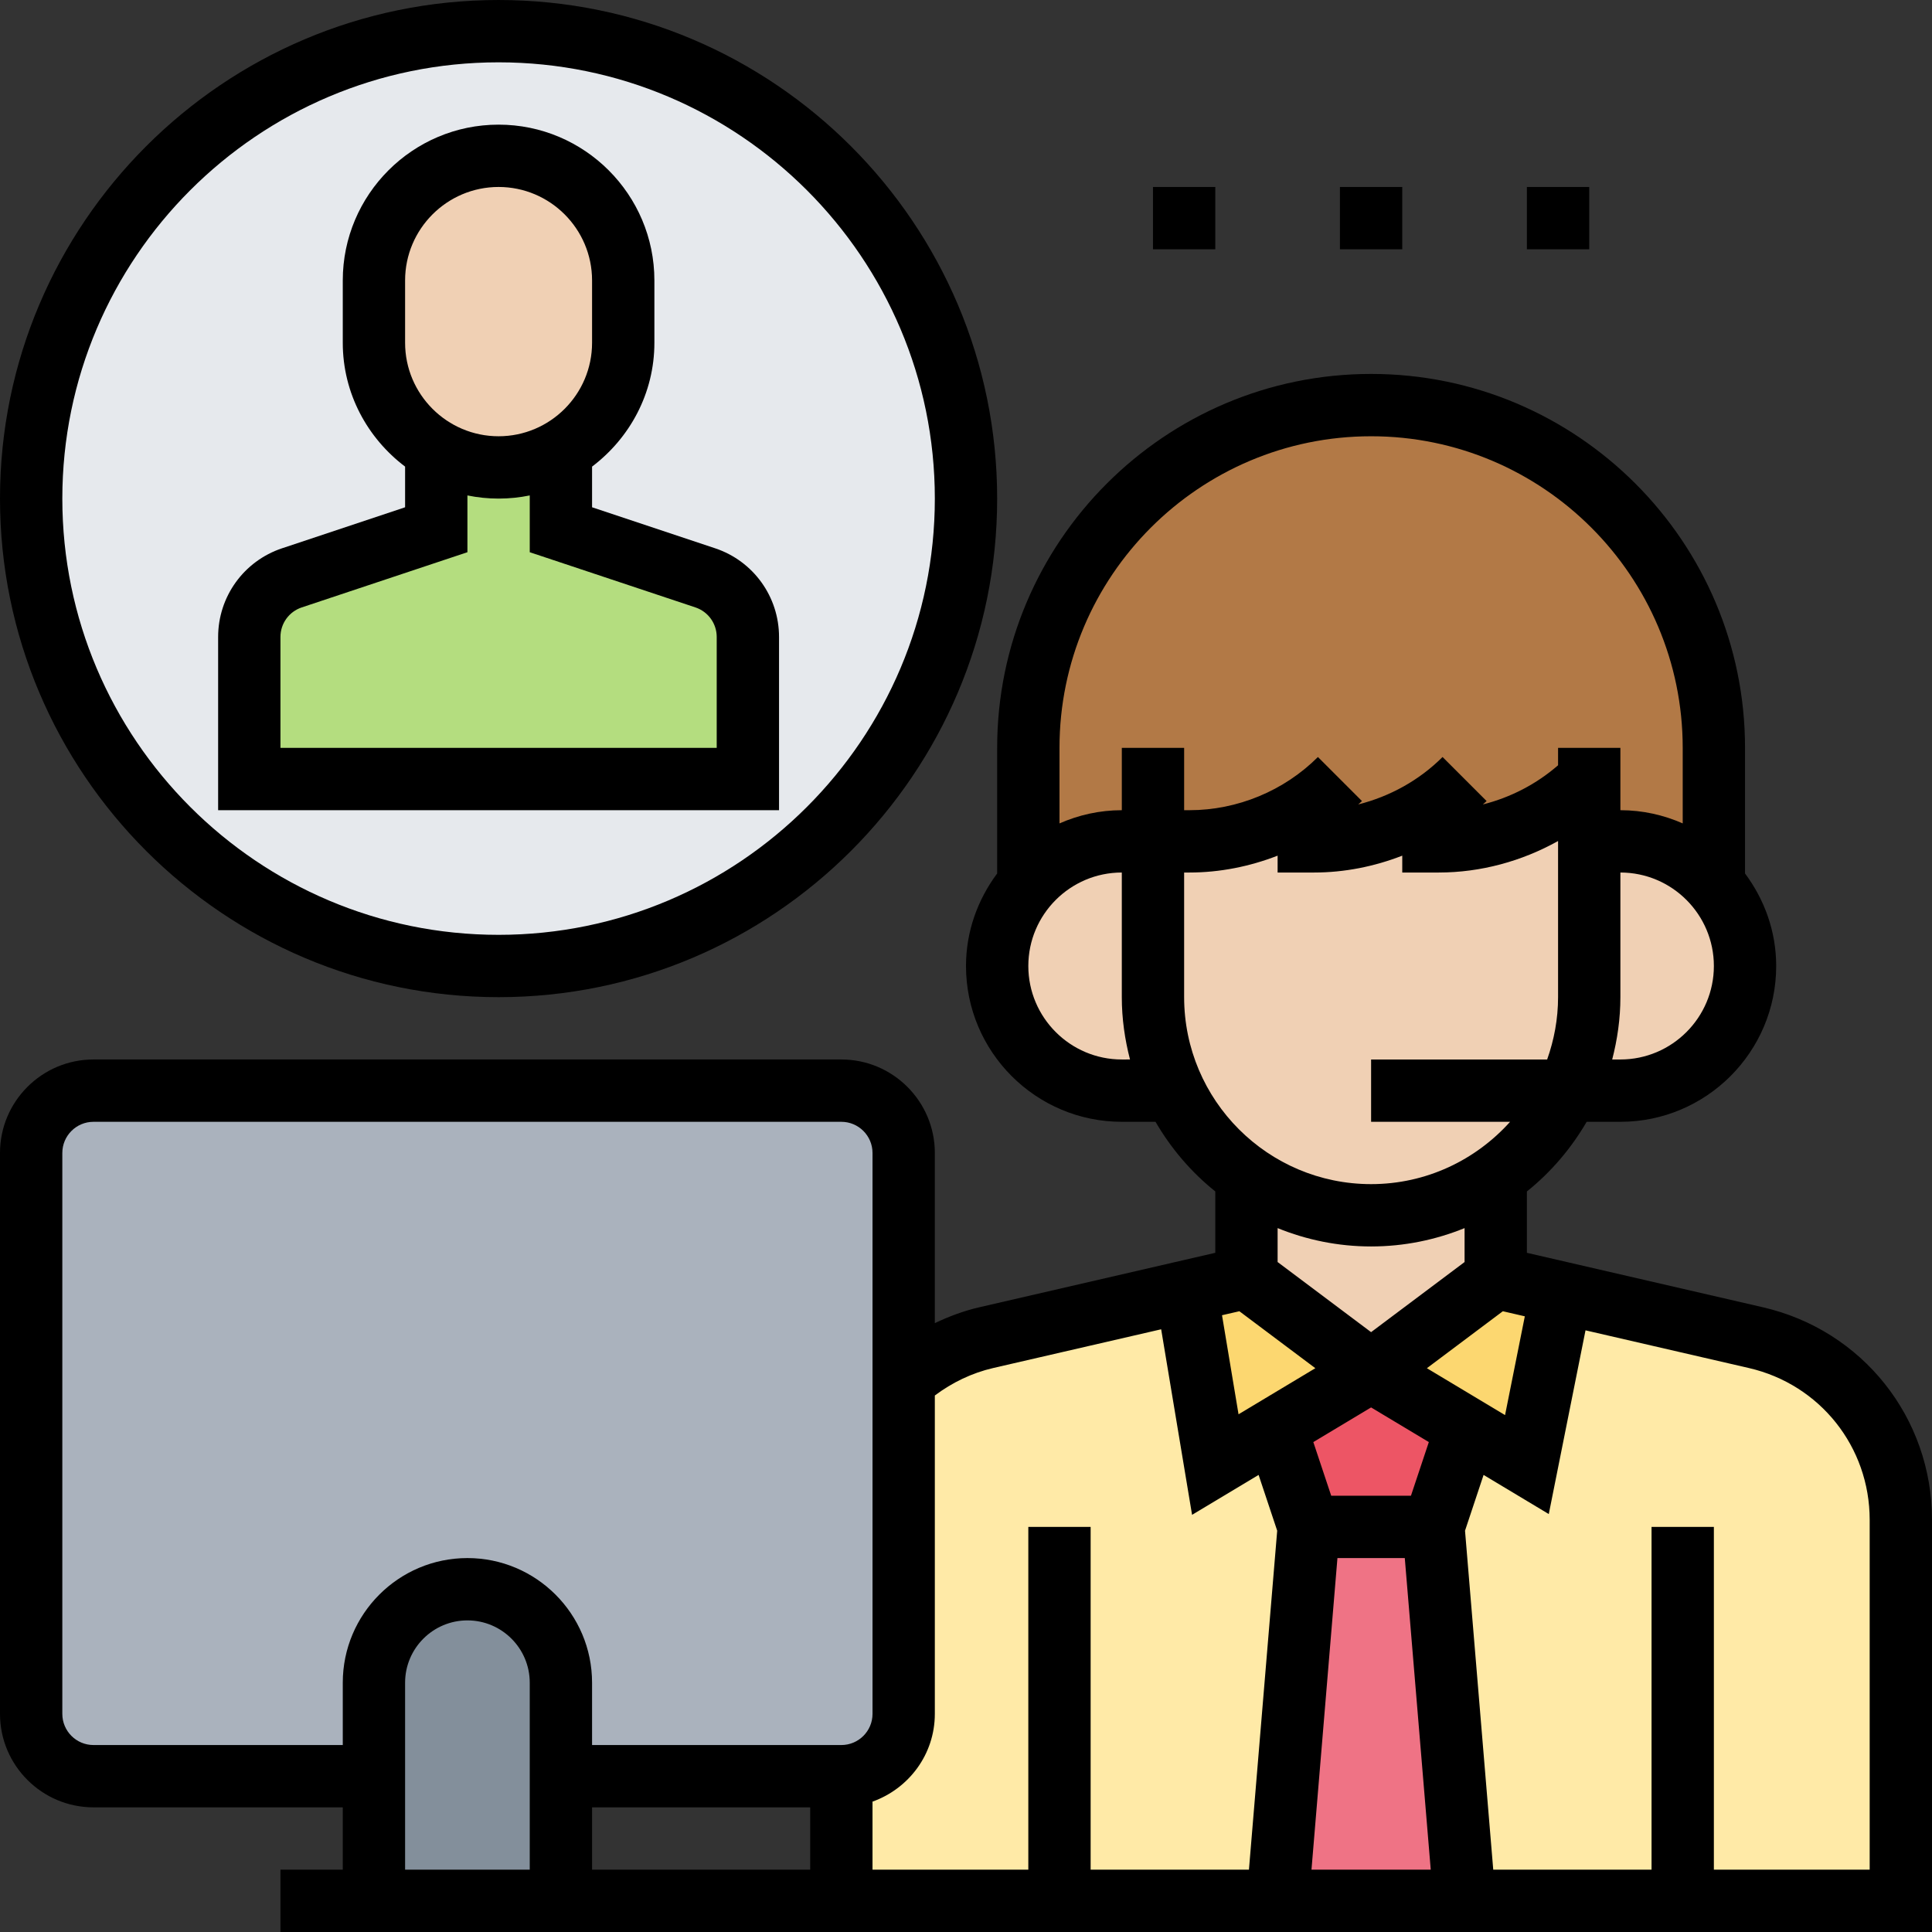
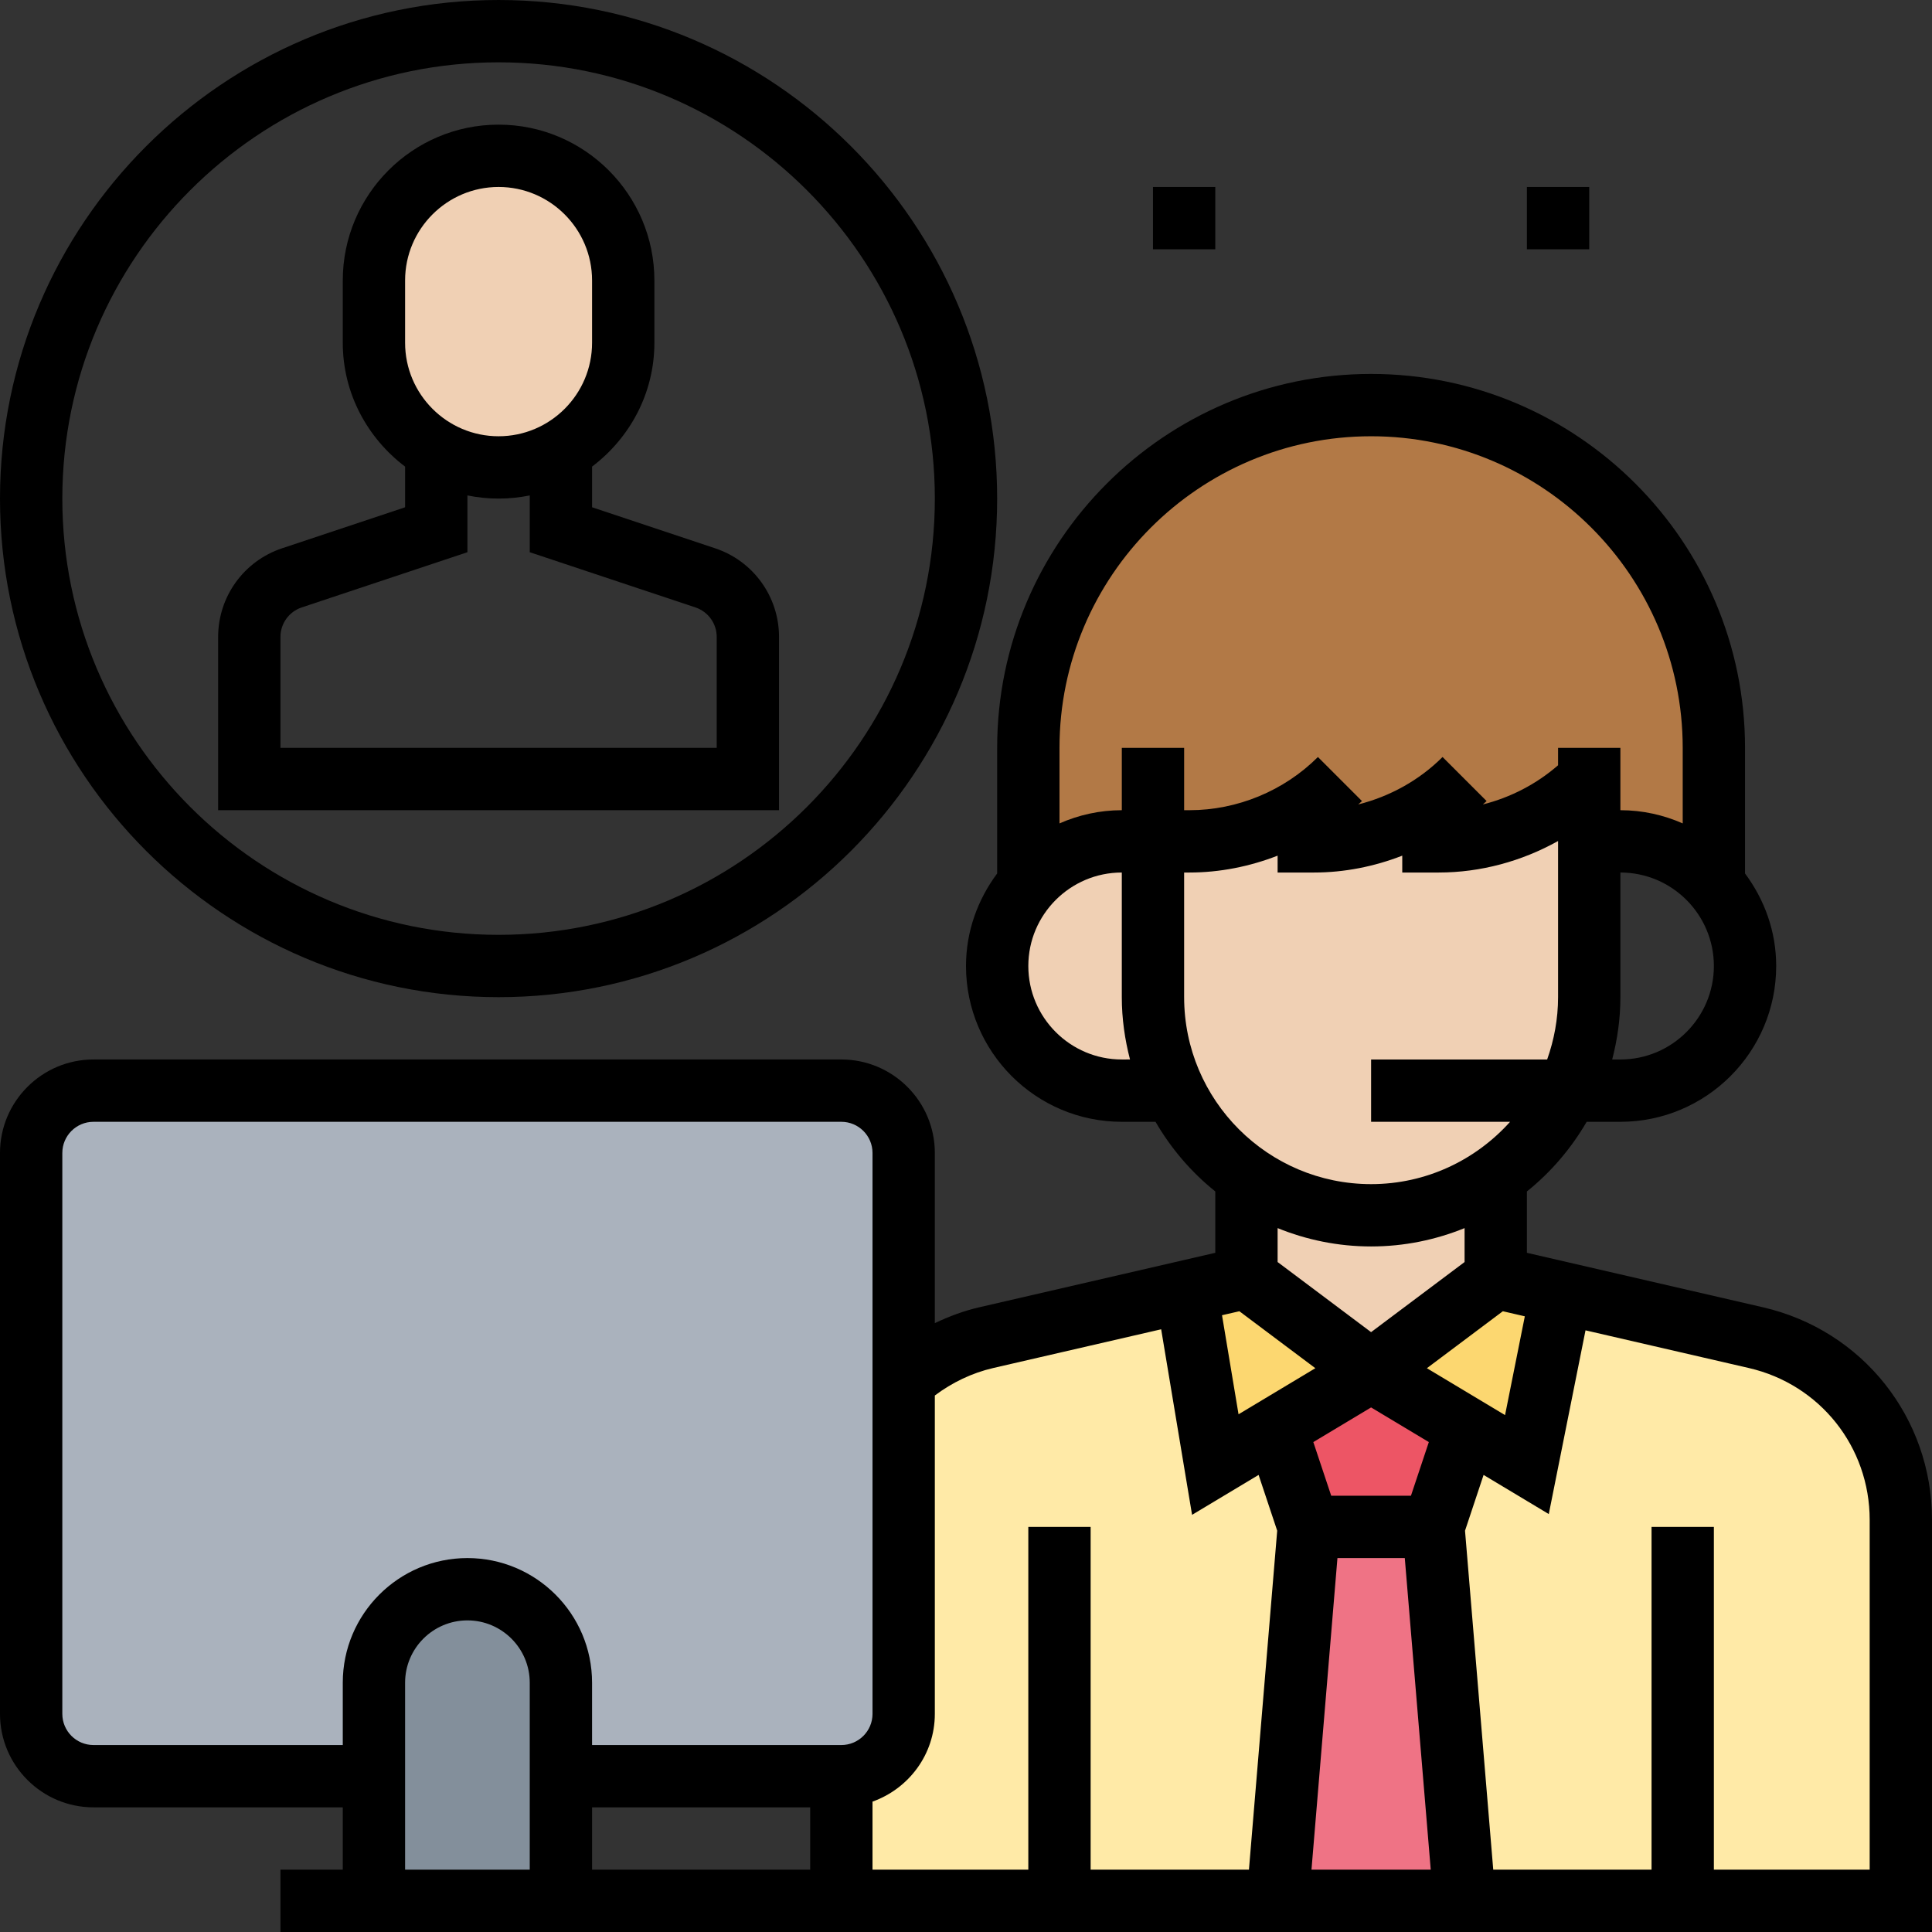
<svg xmlns="http://www.w3.org/2000/svg" height="496pt" viewBox="0 0 496 496" width="496pt">
  <rect x="0" y="0" width="496" height="496" fill="#333333" stroke="none" />
  <path d="m144 456v32h-48v-56c0-13.281 10.719-24 24-24 6.641 0 12.641 2.719 16.961 7.039 4.32 4.32 7.039 10.32 7.039 16.961zm0 0" fill="#838f9b" />
  <path d="m232 354.398v85.602c0 8.801-7.199 16-16 16h-72v-24c0-6.641-2.719-12.641-7.039-16.961-4.32-4.32-10.32-7.039-16.961-7.039-13.281 0-24 10.719-24 24v24h-72c-8.801 0-16-7.199-16-16v-144c0-8.801 7.199-16 16-16h192c8.801 0 16 7.199 16 16zm0 0" fill="#aab2bd" />
  <path d="m392 376 8.801-44.078 50 11.52c21.758 5.039 37.199 24.398 37.199 46.719v97.84h-112l-8-96 8.398-25.199.082-.082zm0 0" fill="#ffeaa7" />
  <path d="m272 488h-56v-32c8.801 0 16-7.199 16-16v-85.602c5.922-5.277 13.121-9.117 21.199-10.957l51.359-11.84 7.441 44.398 15.52-9.359 8.48 25.359-8 96zm0 0" fill="#ffeaa7" />
  <path d="m368 392 8 96h-48l8-96zm0 0" fill="#ef7385" />
  <path d="m352 352 24.48 14.719-.082.082-8.398 25.199h-32l-8.48-25.359zm0 0" fill="#ed5565" />
  <path d="m384 328 16.801 3.922-8.801 44.078-15.52-9.281-24.48-14.719zm0 0" fill="#fcd770" />
  <path d="m352 352-24.48 14.641-15.52 9.359-7.441-44.398 15.441-3.602zm0 0" fill="#fcd770" />
  <path d="m337.359 216h-49.359c-9.602 0-18.16 4.238-24 10.879v-34.879c0-48.641 39.359-88 88-88 24.32 0 46.32 9.84 62.238 25.762 15.922 15.918 25.762 37.918 25.762 62.238v34.879c-5.84-6.641-14.398-10.879-24-10.879h-8v-16c-10.238 10.238-24.16 16-38.641 16zm0 0" fill="#b27946" />
  <g fill="#f0d0b4">
    <path d="m320 328v-24l.719-1.52c23.602 9.121 27.441 9.52 31.281 9.52 11.602 0 22.398-3.52 31.281-9.52l.719 1.52v24l-32 24zm0 0" />
-     <path d="m440 226.879c4.961 5.68 8 13.043 8 21.121 0 17.68-14.32 32-32 32h-13.441c3.52-7.281 5.441-15.359 5.441-24v-40h8c9.602 0 18.16 4.238 24 10.879zm0 0" />
    <path d="m301.441 280c-3.52-7.281-5.441-15.359-5.441-24v-40h73.359c14.48 0 28.402-5.762 38.641-16v56c0 8.641-1.922 16.719-5.441 24-4.238 9.121-10.957 16.879-19.277 22.48-8.883 6-19.68 9.52-31.281 9.52-3.84 0-7.68-.398-31.281-9.52-3.039-2.082-5.758-4.32-8.32-6.879-4.477-4.48-8.238-9.762-10.957-15.602zm0 0" />
    <path d="m296 216v40c0 8.641 1.922 16.719 5.441 24h-13.441c-17.68 0-32-14.32-32-32 0-8.078 3.039-15.441 8-21.121 5.84-6.641 14.398-10.879 24-10.879zm0 0" />
  </g>
-   <path d="m248 128c0 66.238-53.762 120-120 120s-120-53.762-120-120 53.762-120 120-120 120 53.762 120 120zm0 0" fill="#e6e9ed" />
-   <path d="m144 116.879v19.121l37.039 12.32c6.562 2.238 10.961 8.32 10.961 15.199v36.48h-128v-36.48c0-6.879 4.398-12.961 10.961-15.199l37.039-12.32v-19.121l.559-.879c4.562 2.559 9.84 4 15.441 4s10.879-1.441 15.441-4zm0 0" fill="#b4dd7f" />
  <path d="m160 72v16c0 12.078-6.641 22.559-16.559 28-4.562 2.559-9.84 4-15.441 4s-10.879-1.441-15.441-4c-9.918-5.441-16.559-15.922-16.559-28v-16c0-17.68 14.32-32 32-32 8.801 0 16.801 3.602 22.641 9.359 5.758 5.84 9.359 13.84 9.359 22.641zm0 0" fill="#f0d0b4" />
  <path d="m452.594 335.617-60.594-13.984v-15.754c6.16-4.941 11.352-11.016 15.344-17.879h8.656c22.055 0 40-17.945 40-40 0-8.93-3.039-17.09-8-23.754v-32.246c0-52.938-43.062-96-96-96s-96 43.062-96 96v32.246c-4.961 6.664-8 14.832-8 23.754 0 22.055 17.945 40 40 40h8.656c3.984 6.863 9.184 12.938 15.344 17.879v15.754l-60.594 13.984c-3.957.91-7.758 2.336-11.406 4.07v-43.688c0-13.23-10.77-24-24-24h-192c-13.23 0-24 10.77-24 24v144c0 13.23 10.77 24 24 24h64v16h-16v16h424v-105.816c0-26.23-17.848-48.672-43.406-54.566zm-134.41 1.016 19.504 14.625-19.719 11.832-4.242-25.434zm25.176 63.367h17.289l6.664 80h-30.617zm18.871-16h-20.469l-4.594-13.777 14.832-8.895 14.824 8.895zm4.09-32.742 19.504-14.625 5.641 1.305-5.074 25.359zm49.68-79.258h-2.105c1.328-5.129 2.105-10.465 2.105-16v-32c13.23 0 24 10.77 24 24s-10.77 24-24 24zm-64-160c44.113 0 80 35.887 80 80v19.391c-4.91-2.16-10.305-3.391-16-3.391v-16h-16v4.465c-5.551 4.832-12.199 8.27-19.312 10.062.312-.305.656-.566.969-.871l-11.312-11.312c-5.969 5.969-13.527 10.137-21.656 12.184.312-.305.656-.566.969-.871l-11.312-11.312c-8.68 8.68-20.695 13.656-32.969 13.656h-1.375v-16h-16v16c-5.695 0-11.09 1.23-16 3.391v-19.391c0-44.113 35.887-80 80-80zm-64 160c-13.23 0-24-10.77-24-24s10.77-24 24-24v32c0 5.535.777 10.871 2.105 16zm16-16v-32h1.375c7.77 0 15.441-1.535 22.625-4.328v4.328h9.375c7.77 0 15.441-1.535 22.625-4.328v4.328h9.375c10.746 0 21.32-2.887 30.625-8.09v40.09c0 5.617-1.023 10.984-2.801 16h-45.199v16h35.68c-8.793 9.793-21.504 16-35.68 16-26.473 0-48-21.527-48-48zm48 64c8.488 0 16.586-1.695 24-4.711v8.711l-24 18-24-18v-8.711c7.414 3.016 15.512 4.711 24 4.711zm-97 31.207 43.105-9.941 7.934 47.637 17.082-10.246 4.773 14.32-7.254 87.023h-40.641v-88h-16v88h-40v-17.473c9.289-3.312 16-12.113 16-22.527v-81.734c4.457-3.344 9.551-5.801 15-7.059zm-103 112.793h56v16h-56zm-128-16c-4.414 0-8-3.586-8-8v-144c0-4.414 3.586-8 8-8h192c4.414 0 8 3.586 8 8v144c0 4.414-3.586 8-8 8h-64v-16c0-17.648-14.352-32-32-32s-32 14.352-32 32v16zm80-16c0-8.824 7.176-16 16-16s16 7.176 16 16v48h-32zm376 48h-40v-88h-16v88h-40.641l-7.246-87.023 4.766-14.32 16.738 10.047 9.43-47.168 41.953 9.68c18.246 4.211 31 20.234 31 38.969zm0 0" />
  <path d="m200 163.527c0-10.344-6.594-19.496-16.406-22.766l-31.594-10.531v-10.438c9.656-7.312 16-18.785 16-31.793v-16c0-22.055-17.945-40-40-40s-40 17.945-40 40v16c0 13.016 6.344 24.488 16 31.793v10.438l-31.594 10.531c-9.812 3.277-16.406 12.422-16.406 22.766v44.473h144zm-96-91.527c0-13.23 10.77-24 24-24s24 10.77 24 24v16c0 13.23-10.77 24-24 24s-24-10.77-24-24zm80 120h-112v-28.473c0-3.449 2.191-6.496 5.473-7.59l42.527-14.168v-14.578c2.586.527 5.266.809 8 .809s5.414-.281 8-.809v14.578l42.527 14.168c3.281 1.094 5.473 4.152 5.473 7.59zm0 0" />
  <path d="m128 256c70.574 0 128-57.426 128-128s-57.426-128-128-128-128 57.426-128 128 57.426 128 128 128zm0-240c61.762 0 112 50.238 112 112s-50.238 112-112 112-112-50.238-112-112 50.238-112 112-112zm0 0" />
  <path d="m296 48h16v16h-16zm0 0" />
-   <path d="m344 48h16v16h-16zm0 0" />
  <path d="m392 48h16v16h-16zm0 0" />
</svg>